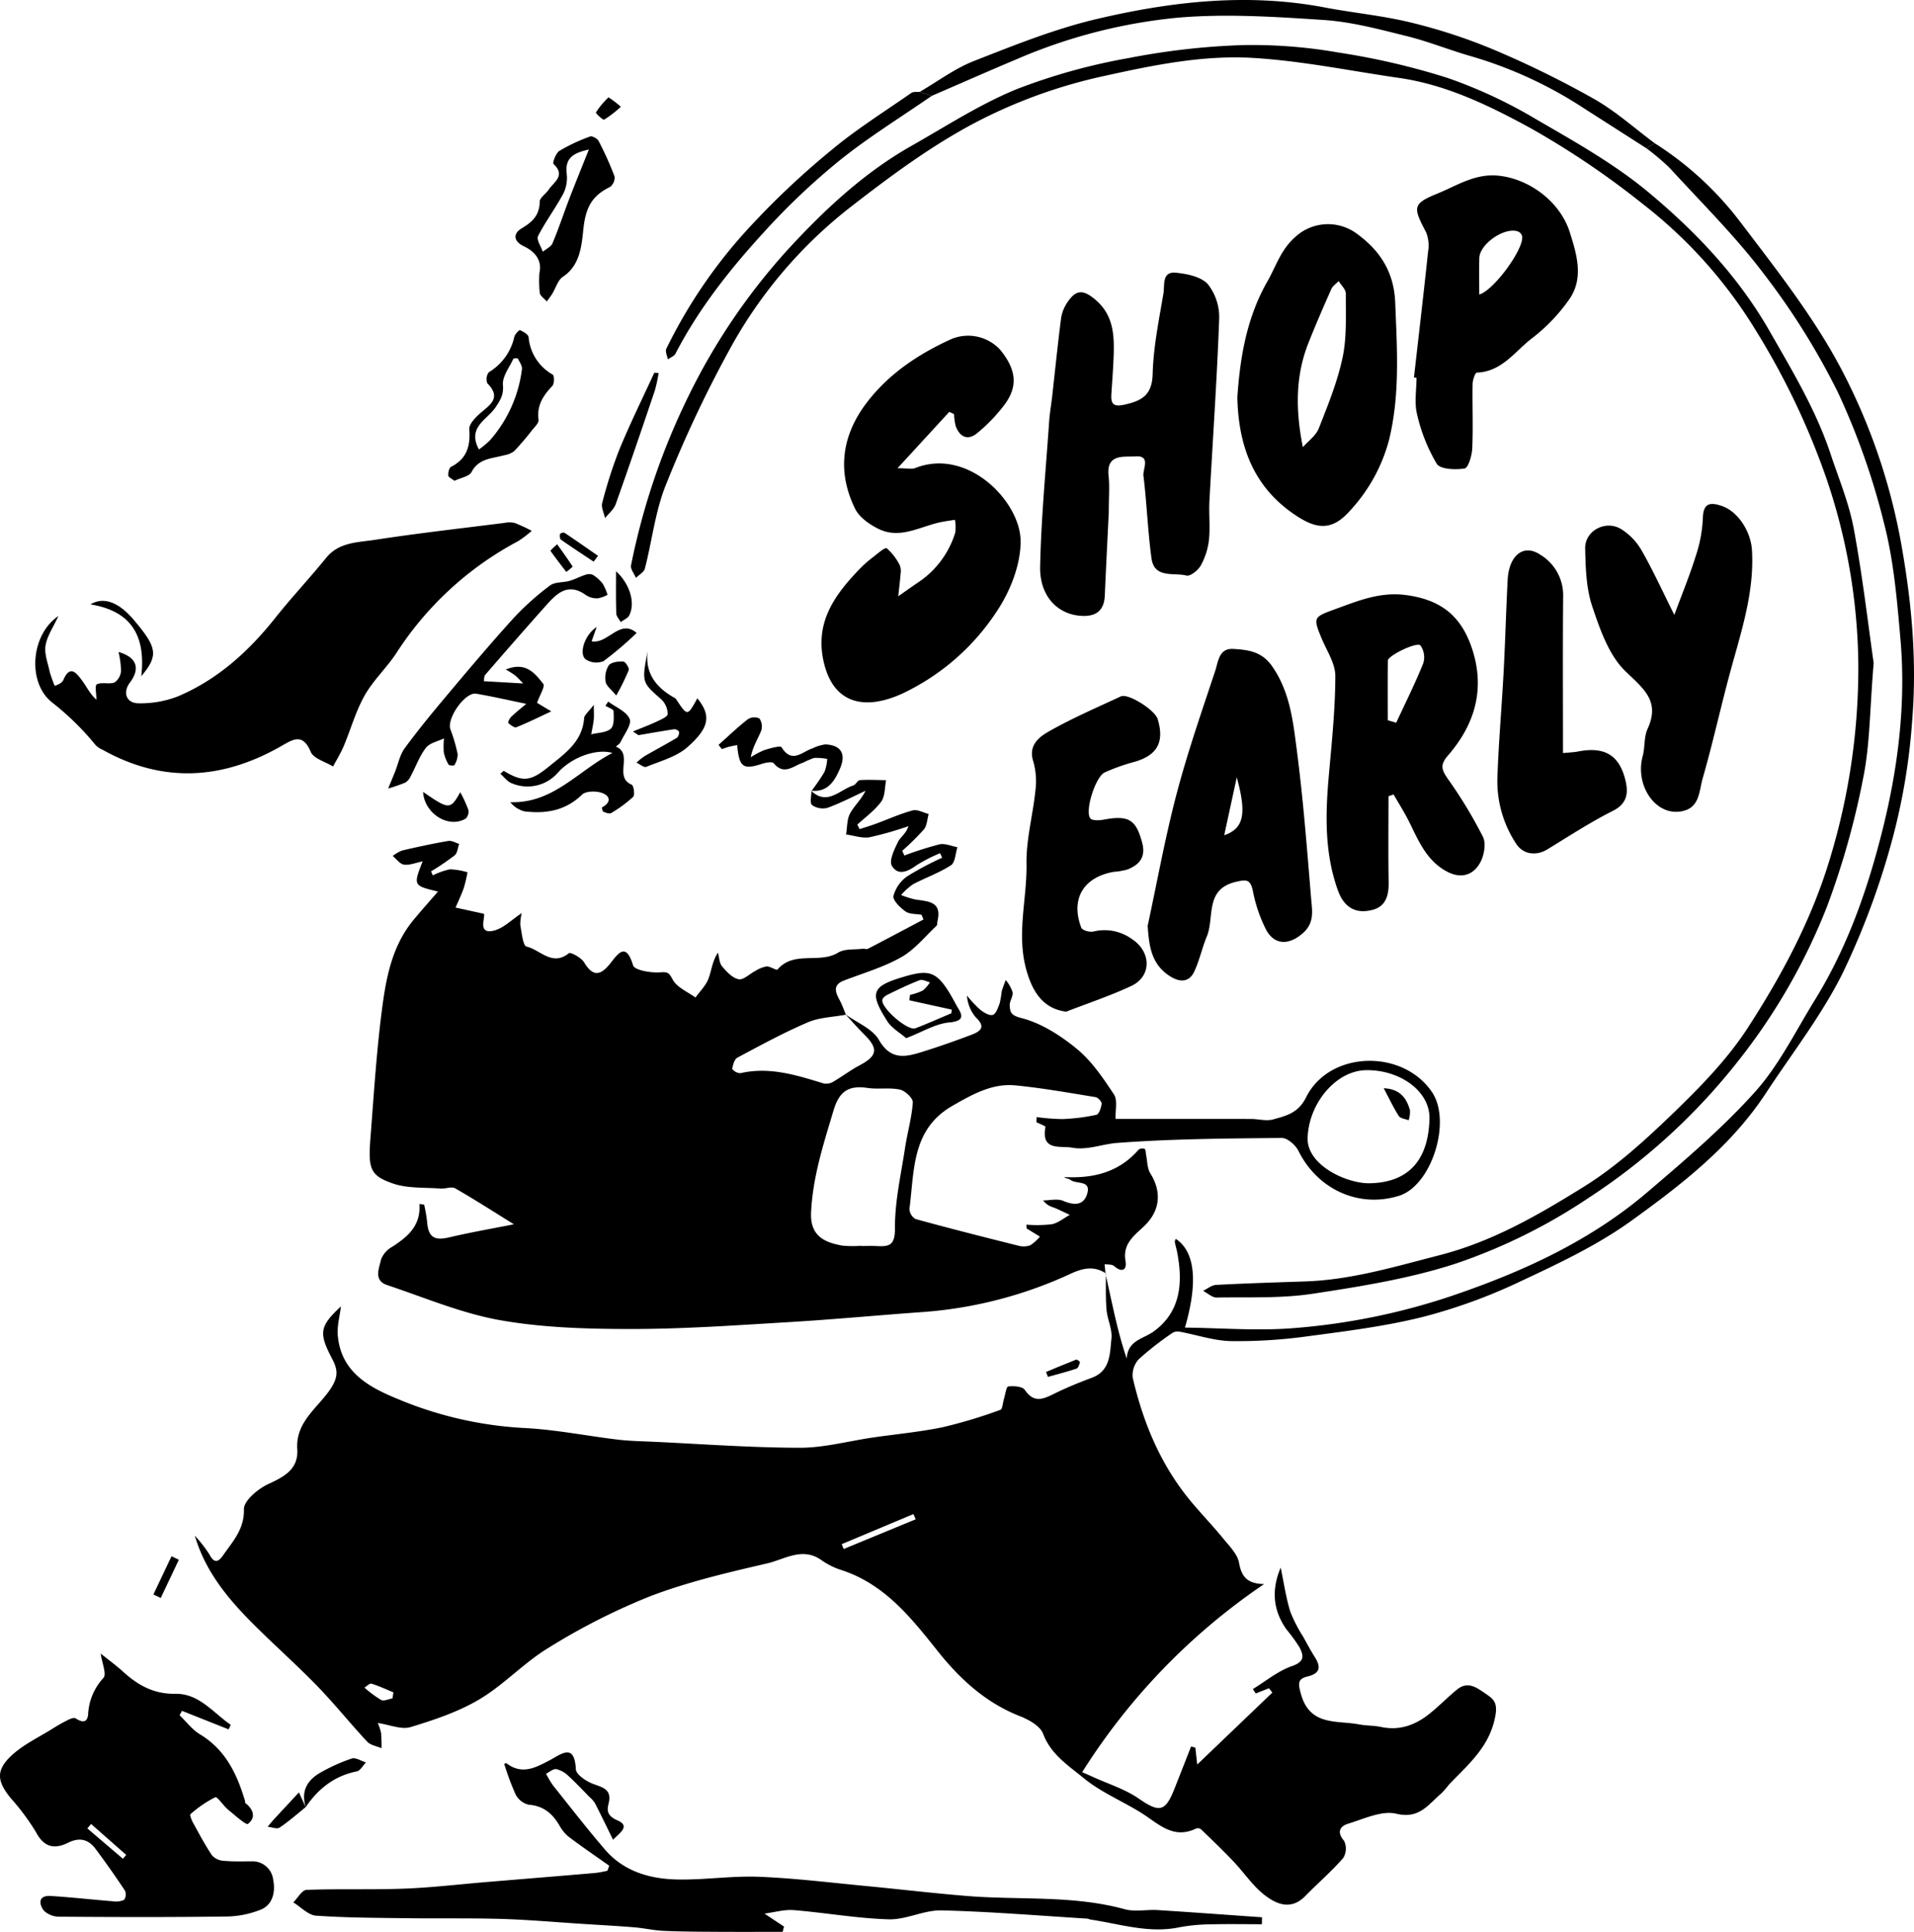
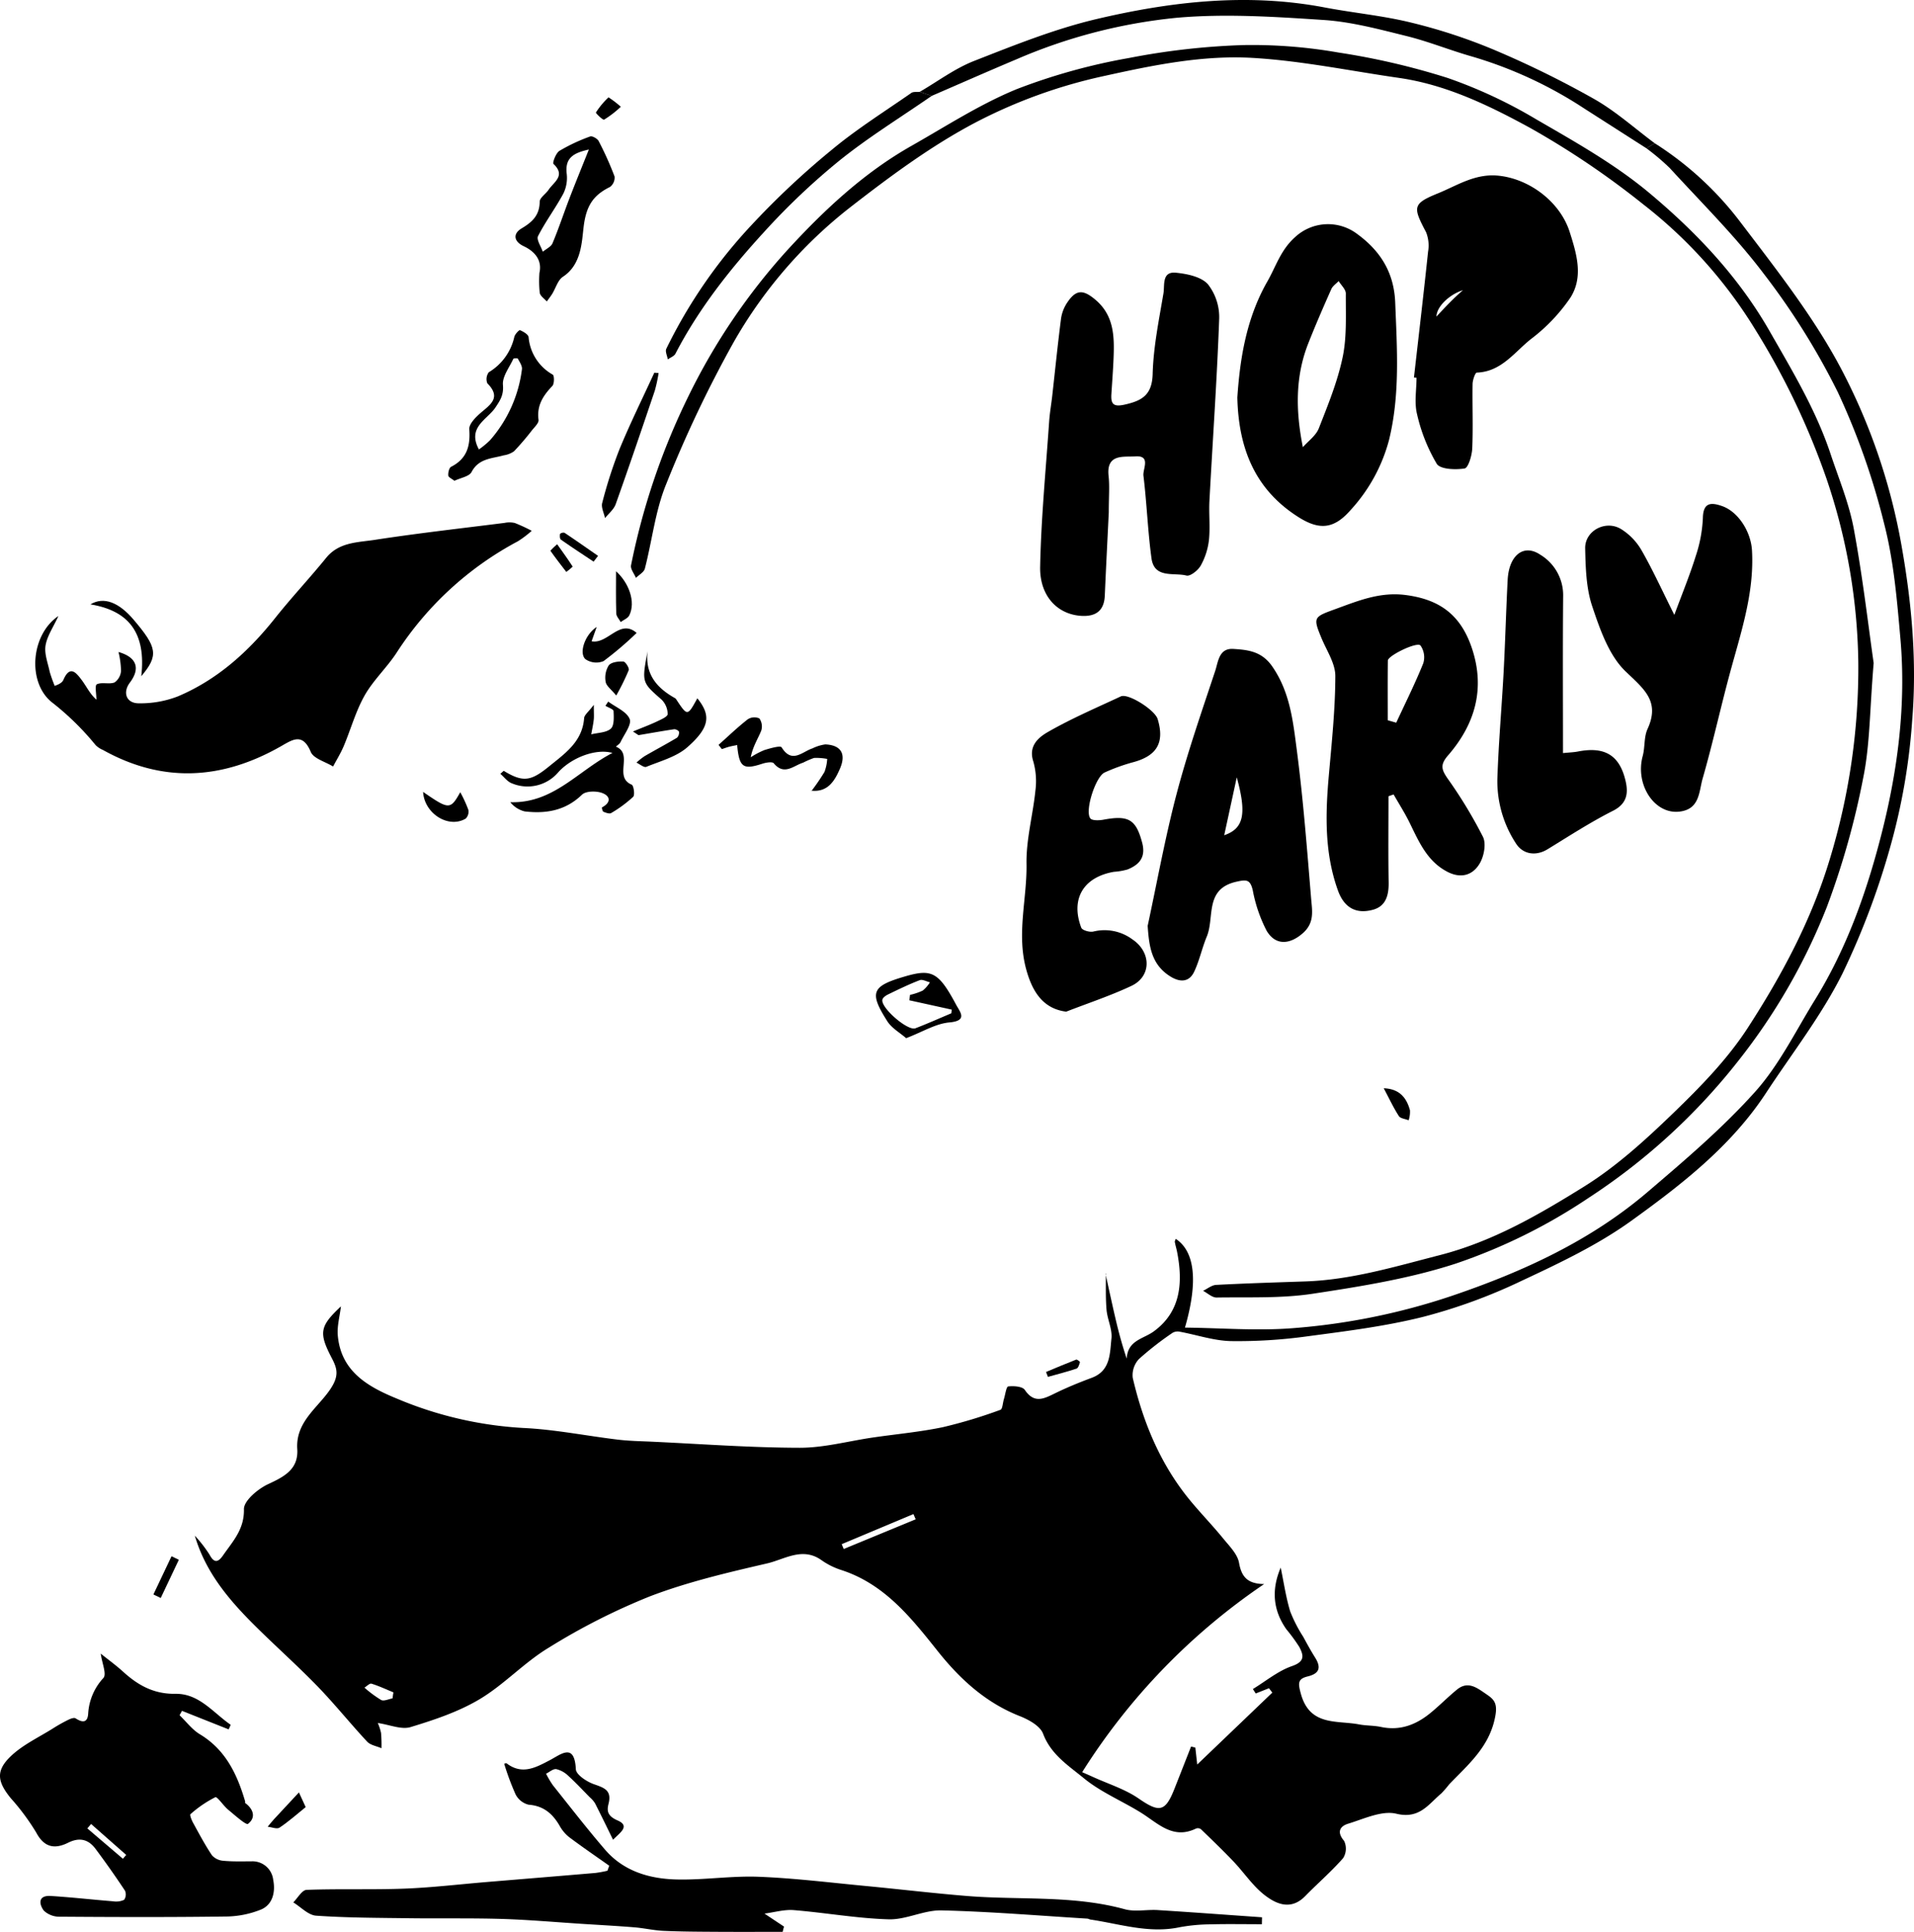
<svg xmlns="http://www.w3.org/2000/svg" id="Layer_1" data-name="Layer 1" viewBox="0 0 410.547 414.302">
  <g>
    <path d="M-285,733.985c.725,3.264,1.42,6.534,2.183,9.789.624,2.663,1.327,5.308,2.368,8.426.219-3.964,3.533-4.19,5.79-5.833,5.829-4.244,6.29-10.46,5.027-17.003-.14-.728-.366-1.44-.496-2.169-.037-.209.125-.453.197-.685,4.067,2.667,4.861,9.037,1.976,19.034,7.868.087,15.518.725,23.071.128a140.257,140.257,0,0,0,34.137-6.924c15.232-5.17,29.714-11.775,42.029-22.29,7.997-6.828,16.086-13.702,23.076-21.503,5.156-5.755,8.674-12.996,12.791-19.656,6.816-11.026,11.108-23.105,14.294-35.585,3.513-13.763,5.311-27.762,4.06-41.962-.726-8.239-1.417-16.608-3.474-24.57a153.397,153.397,0,0,0-9.922-28.19,153.013,153.013,0,0,0-15.916-25.455c-6.077-8.045-13.333-15.207-20.165-22.671a49.615,49.615,0,0,0-5.004-4.235l1.8-1.069a70.319,70.319,0,0,1,18.321,16.849c7.598,10.013,15.505,20.02,21.398,31.036A129.644,129.644,0,0,1-114.215,578.059c2.19,12.37,3.272,24.792,2.247,37.258a133.981,133.981,0,0,1-4.169,25.182,165.378,165.378,0,0,1-10.79,29.125c-4.505,9.022-10.841,17.134-16.407,25.623-7.457,11.373-18.069,19.598-28.834,27.36-7.273,5.244-15.591,9.17-23.766,12.994a116.948,116.948,0,0,1-20.782,7.601c-8.118,2.047-16.514,3.085-24.838,4.193a109.373,109.373,0,0,1-16.51,1.044c-3.678-.072-7.33-1.336-11.004-2.013a2.212,2.212,0,0,0-1.545.236,67.155,67.155,0,0,0-7.209,5.62,5.064,5.064,0,0,0-1.334,4.024c2.274,9.784,6.091,18.901,12.628,26.687,2.215,2.638,4.611,5.125,6.787,7.793,1.317,1.615,3.052,3.323,3.387,5.205.552,3.097,1.877,4.492,5.382,4.552a136.508,136.508,0,0,0-39.031,40.34c.657.29,1.478.64,2.29,1.012,3.293,1.506,6.869,2.605,9.809,4.627,4.436,3.051,5.714,2.946,7.698-2.082q1.786-4.526,3.56-9.056l.916.223c.11.98.22,1.961.407,3.635l16.108-15.424-.722-.938q-1.422.563-2.843,1.127l-.603-.957c2.784-1.69,5.393-3.884,8.402-4.922,2.807-.968,2.482-2.323,1.559-4.086a36.928,36.928,0,0,0-2.782-3.803c-2.887-4.108-3.23-8.518-1.213-13.226.651,3.127,1.109,6.312,2.024,9.361a30.302,30.302,0,0,0,2.797,5.461c.817,1.501,1.637,3.005,2.546,4.451,1.32,2.102,1.02,3.43-1.566,4.062-2.158.527-2.105,1.44-1.476,3.726,1.927,7.001,7.708,5.655,12.497,6.566,1.539.293,3.15.218,4.678.544,4.012.857,7.416-.417,10.46-2.867,2.023-1.628,3.843-3.506,5.854-5.15,2.406-1.967,4.388-.294,6.312,1.005,1.6,1.081,2.396,1.895,1.919,4.59-1.17,6.618-5.756,10.402-9.9,14.721a23.605,23.605,0,0,1-1.683,1.948c-2.779,2.312-4.67,5.568-9.657,4.363-3.101-.749-6.926,1.1-10.32,2.133-1.716.522-2.563,1.733-.891,3.689a3.827,3.827,0,0,1-.202,3.695c-2.518,2.88-5.447,5.395-8.126,8.14-3.039,3.112-6.182,1.768-8.749-.232-2.534-1.974-4.384-4.807-6.632-7.17-2.259-2.375-4.627-4.646-6.984-6.925a1.149,1.149,0,0,0-1.038-.164c-4.981,2.44-8.176-1.113-11.821-3.382-4.06-2.527-8.62-4.397-12.268-7.396-3.261-2.681-7.054-5.062-8.743-9.545-.63-1.673-3.091-3.025-5.01-3.78-7.283-2.865-12.807-7.931-17.531-13.859-5.777-7.249-11.45-14.454-20.759-17.472A15.659,15.659,0,0,1-345.905,795.427c-4.09-2.923-7.924-.183-11.648.68-8.48,1.964-17.039,3.963-25.142,7.059a138.646,138.646,0,0,0-21.713,11.012c-5.259,3.164-9.569,7.91-14.837,11.055-4.53,2.704-9.728,4.436-14.817,5.983-1.965.597-4.445-.502-7.03-.877a11.037,11.037,0,0,1,.702,2.129,31.155,31.155,0,0,1,.095,3.282c-1.042-.458-2.367-.653-3.08-1.418-3.634-3.895-6.97-8.073-10.677-11.893-4.353-4.484-9.041-8.641-13.473-13.05-5.517-5.488-10.512-11.378-12.81-19.226a28.387,28.387,0,0,1,3.155,4.07c1.072,2.03,1.953,1.52,2.928.114,2.071-2.987,4.543-5.537,4.45-9.861-.039-1.81,3.017-4.371,5.221-5.388,3.499-1.614,6.499-3.226,6.22-7.519-.383-5.88,4.516-8.901,7.169-12.953,1.789-2.732,1.428-4.256.271-6.469-2.876-5.504-2.645-6.88,1.924-11.167-.25,2.129-.85,4.226-.671,6.254.673,7.631,6.362,10.929,12.51,13.458a81.26,81.26,0,0,0,27.296,6.366c6.783.319,13.513,1.692,20.278,2.501,2.437.291,4.906.33,7.362.444,10.54.487,21.081,1.282,31.622,1.299,5.231.009,10.462-1.435,15.697-2.198,5.011-.73,10.077-1.186,15.025-2.218a105.862,105.862,0,0,0,12.342-3.721c.453-.154.497-1.494.741-2.281.297-.96.515-2.682.925-2.731,1.181-.139,3.052-.015,3.565.742,2.065,3.046,4.162,1.859,6.558.691,2.536-1.236,5.162-2.305,7.807-3.291,4.045-1.509,3.868-5.225,4.216-8.41.217-1.989-.87-4.086-1.05-6.162-.224-2.59-.118-5.209-.156-7.815Zm-40.711,52.669-.485-1.12-15.388,6.455.436,1.034Zm-112.223,38.405.192-1.295c-1.562-.641-3.099-1.367-4.706-1.861-.379-.117-.997.545-1.505.848a24.71,24.71,0,0,0,3.591,2.656C-439.768,825.711-438.757,825.2-437.935,825.059Z" transform="translate(522.125 -460.834)" />
-     <path d="M-340.782,678.36c2.459,1.793,5.804,3.079,7.184,5.489,2.468,4.31,5.553,3.716,9.062,2.63,3.65-1.13,7.264-2.396,10.836-3.755,1.824-.694,3.12-1.61.91-3.681a8.069,8.069,0,0,1-1.926-4.704,26.424,26.424,0,0,0,2.766,2.967c.785.631,2.012,1.396,2.773,1.175.699-.203,1.148-1.604,1.5-2.554a25.27,25.27,0,0,0,.423-2.526,23.884,23.884,0,0,1,.868-2.388,8.307,8.307,0,0,1,1.465,2.606c.131.906-.69,1.931-.623,2.871.1,1.403.222,2.086,2.485,2.663,4.292,1.095,8.447,3.759,11.942,6.641,3.178,2.621,5.62,6.252,7.929,9.741.813,1.229.271,3.354.356,5.254,9.65,0,19.351-.009,29.052.009,1.591.003,3.293.513,4.748.099,2.777-.79,5.354-1.313,7.072-4.757,4.988-10,20.676-10.416,26.986-1.112,4.279,6.309-.08,20.057-7.053,22.242-8.628,2.704-17.475-1.349-21.586-9.629-.621-1.25-2.367-2.778-3.58-2.767-11.795.11-23.613.185-35.364,1.072-3.137.237-6.34,1.603-9.605,1.014-2.527-.456-6.696.795-5.718-4.44.04-.214-1.266-.68-1.945-1.029l.059-1.097a44.329,44.329,0,0,0,5.538.43,41.631,41.631,0,0,0,7.279-.917c.549-.122,1.029-1.513,1.119-2.364.047-.443-.767-1.34-1.292-1.425-5.706-.929-11.411-1.949-17.159-2.515-5.039-.496-9.296,1.942-13.551,4.378-8.796,5.036-8.147,13.907-9.218,22.077a2.652,2.652,0,0,0,1.29,2.199c7.313,2.009,14.667,3.874,22.026,5.711a4.304,4.304,0,0,0,2.585-.073,8.76,8.76,0,0,0,2.083-1.867l-2.846-1.74-.057-.82a28.168,28.168,0,0,0,5.45-.085c1.366-.274,2.578-1.315,3.859-2.016-1.145-.531-2.273-1.101-3.44-1.579a4.08,4.08,0,0,1-2.278-1.519c1.444,0,3.069-.428,4.292.091,2.353 1,4.396,1.034,5.162-1.527.903-3.017-2.398-1.976-3.626-2.998-.307-.256-.859-.218-1.317-.579,6.221.339,11.735-.999,15.968-5.869a1.361,1.361,0,0,1,1.302-.16c.253.144.205.811.297,1.244.284,1.343.234,2.895.917,3.991,2.483,3.984,2.135,8.042-1.364,11.357-2.171,2.057-4.611,3.774-3.955,7.483.328,1.852-.747,2.544-2.458,1.036-.447-.394-1.34-.282-2.027-.402q.091,1.026.184,2.051l.073-.071c-2.526-1.659-4.879-1.148-7.523.065a91.072,91.072,0,0,1-31.74,8.226c-9.516.674-19.017,1.584-28.539,2.151-11.233.669-22.482,1.476-33.724,1.485-9.437.007-19.015-.245-28.271-1.866-8.302-1.454-16.274-4.857-24.341-7.549-3.017-1.007-1.719-3.618-1.316-5.521a5.36,5.36,0,0,1,2.416-2.712c3.301-2.138,6.141-4.508,5.803-9.164l1.02.138a33.477,33.477,0,0,1,.612,3.509c.248,3.473,1.495,4.276,4.769,3.509,4.672-1.095,9.408-1.913,13.867-2.799-4.158-2.577-8.307-5.253-12.585-7.706-.779-.447-2.089.123-3.139.042-3.423-.267-7.055.008-10.208-1.081-4.921-1.7-5.354-3.143-4.83-9.85.702-8.987,1.261-17.999,2.397-26.935.885-6.961,2.09-13.993,6.805-19.703,1.685-2.041,3.454-4.013,5.278-6.124-5.312-1.278-5.312-1.278-3.298-6.472-1.474.296-2.779.861-3.987.699-.874-.117-1.619-1.2-2.421-1.852a7.844,7.844,0,0,1,2.003-1.175c3.287-.769,6.591-1.48,9.916-2.055.719-.124,1.552.405,2.332.632-.309.842-.377,1.976-.974,2.47a57.171,57.171,0,0,1-5.055,3.423l.374.864a15.041,15.041,0,0,1,3.663-1.301,14.473,14.473,0,0,1,3.779.638,31.409,31.409,0,0,1-.794,3.358c-.5,1.433-1.169,2.807-1.765,4.207,1.675.367,3.35.733,6.037,1.321.525.508-1.577,4.648,2.325,3.58,1.985-.544,3.645-2.273,5.825-3.713a9.735,9.735,0,0,0-.296,2.633c.307,1.608.57,4.374,1.327,4.543,2.919.654,5.483,4.332,9.084,1.424.366-.295,2.661.954,3.271,1.963,1.891,3.131,3.491,2.861,5.585.258,1.632-2.028,3.357-4.814,4.921.392.312,1.038,3.848,1.64,5.824,1.487,1.757-.135,1.894.159,2.703,1.614.918,1.652,3.176,2.56,4.851,3.792.949-1.323,2.196-2.529,2.771-3.998.682-1.744.785-3.714,2.05-5.627.276.996.286,2.216.89,2.938.964,1.152,2.222,2.509,3.55,2.762,1.044.199,2.368-1.164,3.592-1.783a6.601,6.601,0,0,1,2.399-.965c.791-.039,2.131.914,2.339.671,3.529-4.131,8.993-1.155,13.017-3.632,1.396-.859,3.486-.6,5.262-.826.366-.047.822.163,1.11.013,3.99-2.073,7.959-4.188,11.933-6.293l-.426-1.007c-1.166-.213-2.567-.097-3.441-.72-1.143-.814-2.757-2.383-2.576-3.32a7.499,7.499,0,0,1,2.96-4.216,63.29,63.29,0,0,1,7.476-3.973l-.428-.984a33.86,33.86,0,0,0-4.929,2.503c-1.911,1.379-4.064,2.48-5.423.198-.646-1.084.529-3.492,1.302-5.096.521-1.08,1.783-1.802,2.246-3.39a75.094,75.094,0,0,1-8.304,2.367c-1.605.28-3.372-.363-5.065-.59.254-1.515.162-3.214.849-4.497.88-1.644,2.388-2.953,3.321-4.871-2.705,1.243-5.354,2.639-8.144,3.644a3.997,3.997,0,0,1-3.323-.587c-.519-.42-.126-1.965-.141-3.007l-.09-.085c3.466,3.328,6.128-.168,9.071-1.113.544-.175.927-1.109,1.42-1.14,1.866-.121,3.748-.014,5.623.007-.317,1.557-.199,3.429-1.048,4.599-1.373,1.89-3.383,3.317-5.125,4.94l.488.96c1.142-.374,2.296-.714,3.423-1.128,2.653-.973,5.248-2.152,7.964-2.885.999-.27,2.274.482,3.423.767-.316,1.114-.339,2.467-1.01,3.293a54.41,54.41,0,0,1-4.655,4.603l.453,1.009a75.272,75.272,0,0,1,7.523-2.394c1.188-.257,2.57.378,3.864.608-.436,1.33-.47,3.277-1.385,3.873-2.529,1.65-5.469,2.658-8.156,4.089a13.801,13.801,0,0,0-2.542,2.297,20.086,20.086,0,0,0,3.037.96c2.708.419,5.753.371,4.778,4.586-.084.363-.024.866-.246,1.074-2.466,2.31-4.676,5.102-7.545,6.721-3.81,2.15-8.131,3.402-12.254,4.986-2.436.936-1.916,2.433-.981,4.156.548,1.009.917,2.114,1.371,3.179-2.734.516-5.669.569-8.168,1.64-5.171,2.216-10.138,4.919-15.108,7.573-.648.346-.955,1.557-1.115,2.423a2.411,2.411,0,0,0,1.735.916c6.211-1.443,11.98.39,17.782,2.165a2.82,2.82,0,0,0,2.004-.251c1.975-1.134,3.801-2.536,5.807-3.605,3.818-2.035,4.077-3.556.995-6.616C-338.145,681.295-339.44,679.804-340.782,678.36Zm3.394,49.635 0.0.055c1.12,0,2.243-.052,3.359.01,2.749.154,3.893-.239,3.869-3.835-.039-5.729,1.298-11.476,2.163-17.199.495-3.271,1.444-6.493,1.667-9.773.061-.892-1.641-2.507-2.76-2.75-2.224-.483-4.638-.019-6.913-.352-3.968-.581-6.062.578-7.312,4.759-2.158,7.217-4.475,14.28-4.835,21.935-.243,5.16,3.02,6.437,6.65,7.109A22.914,22.914,0,0,0-337.388,727.995Zm108.991-13.407c9.718-.162,12.722-6.532,12.886-13.873.131-5.859-6.311-10.479-13.588-10.378-6.5.09-12.379,7.204-12.543,14.61C-241.767,710.656-233.455,714.617-228.396,714.588Z" transform="translate(522.125 -460.834)" />
    <path d="M-510.388,607.929c.124-.079,1.5-.454,1.85-1.27,1.412-3.284,2.76-1.544,3.913-.024,1.048,1.381,1.769,3.01,3.185,4.247,0-1.149-.38-3.067.076-3.293,1.069-.529,2.651.046,3.804-.399a3.306,3.306,0,0,0,1.393-2.472,18.512,18.512,0,0,0-.541-4.06c3.967,1.131,4.71,3.552,2.443,6.562-1.609,2.137-.767,4.466,1.947,4.442a22.286,22.286,0,0,0,8.281-1.46c8.537-3.591,15.21-9.625,20.939-16.834,3.505-4.41,7.379-8.524,10.931-12.898,2.756-3.393,6.765-3.3,10.404-3.859,9.256-1.422,18.57-2.466,27.863-3.64a5.132,5.132,0,0,1,2.21.024,35.856,35.856,0,0,1,3.621,1.672,22.287,22.287,0,0,1-2.957,2.239,70.208,70.208,0,0,0-26.092,24.005c-2.08,3.154-4.958,5.817-6.801,9.082-1.908,3.379-2.957,7.237-4.476,10.845-.636,1.511-1.516,2.92-2.285,4.375-1.653-1.024-4.183-1.681-4.792-3.141-1.733-4.151-3.901-2.619-6.368-1.211-12.604,7.193-25.347,7.99-38.247.783a4.78,4.78,0,0,1-1.53-1.018,58.672,58.672,0,0,0-9.506-9.284c-5.194-4.34-4.35-14.439,1.523-18.398-1.11,2.429-2.43,4.304-2.756,6.337-.286,1.787.51,3.76.896,5.637A29.477,29.477,0,0,0-510.388,607.929Z" transform="translate(522.125 -460.834)" />
-     <path d="M-318.498,549.153l-11.113,12.091c2.05,0,3.043.263,3.812-.04,11.292-4.448,22.456,7.173,22.587,15.528.079,5.062-2.174,10.805-5.053,15.128a49.389,49.389,0,0,1-20.326,17.719c-7.655,3.505-14.587,2.515-16.785-6.514-2.102-8.639,2.21-14.582,7.644-20.218a25.621,25.621,0,0,1,2.783-2.466c.995-.769,2.659-2.23,3.021-1.973a11.811,11.811,0,0,1,2.778,3.597,3.237,3.237,0,0,1,.204,1.805c-.124,1.635-.332,3.263-.507,4.894,1.516-1.056,3.018-2.131,4.55-3.163a19.803,19.803,0,0,0,7.665-10.443,8.295,8.295,0,0,0-.063-2.791c-.933.151-1.87.28-2.797.457-4.503.856-8.863,3.815-13.582,1.496-1.943-.955-4.124-2.477-5.025-4.316-3.997-8.156-2.822-15.957,2.739-23.079,4.716-6.04,10.932-10.129,17.81-13.276a9.357,9.357,0,0,1,10.493,2.172c3.544,4.268,3.964,7.953.949,11.931a35.432,35.432,0,0,1-5.861,6.074c-1.967,1.595-3.731.781-4.564-1.597a12.207,12.207,0,0,1-.339-2.51Z" transform="translate(522.125 -460.834)" />
    <path d="M-284.296,570.705c-.254,5.247-.579,11.568-.857,17.89-.149,3.388-2.128,4.53-5.193,4.303-5.001-.369-8.797-4.273-8.672-10.534.207-10.377,1.219-20.738,1.93-31.103.127-1.853.455-3.691.664-5.539.624-5.535,1.18-11.078,1.894-16.602a8.296,8.296,0,0,1,1.341-3.427c1.893-2.817,3.402-2.782,5.991-.611,4.04,3.387,4.111,7.894,3.93,12.523-.101,2.581-.304,5.158-.467,7.736-.135,2.127.417,2.808,2.843,2.266,3.756-.838,5.889-2.083,6.012-6.596.157-5.784,1.35-11.553,2.317-17.292.287-1.706-.398-4.707,2.67-4.401,2.402.239,5.415.86,6.859,2.472a11.457,11.457,0,0,1,2.419,7.449c-.474,13.001-1.391,25.986-2.088,38.98-.15,2.799.182,5.635-.106,8.413a14.639,14.639,0,0,1-1.757,5.48c-.572,1.025-2.247,2.362-3.067,2.152-2.708-.694-6.9.696-7.501-3.694-.804-5.877-1.003-11.834-1.727-17.724-.175-1.428,1.68-4.381-1.753-4.14-2.478.174-6.252-.624-5.724,4.196C-284.094,565.119-284.296,567.384-284.296,570.705Z" transform="translate(522.125 -460.834)" />
    <path d="M-473.076,831.708l-10.012-3.978-.52.938c1.44,1.381,2.687,3.082,4.354,4.085,5.523,3.324,7.998,8.573,9.712,14.394.032.108-.05.303.005.343,1.783,1.318,2.36,3.134.604,4.481-.409.314-2.846-1.882-4.253-3.041-1.028-.847-2.33-2.865-2.76-2.674a24.761,24.761,0,0,0-5.327,3.637c-.195.158.253,1.284.574,1.868,1.292,2.353,2.553,4.735,4.046,6.958a3.623,3.623,0,0,0,2.445,1.166c1.982.19,3.99.121,5.987.122a4.459,4.459,0,0,1,4.694,3.949c.515,2.57-.071,5.276-2.552,6.362a20.522,20.522,0,0,1-7.778,1.523c-11.791.162-23.586.122-35.378.039a4.877,4.877,0,0,1-3.475-1.289c-1.051-1.377-1.305-3.329,1.463-3.158,4.464.275,8.914.786,13.374,1.141a4.109,4.109,0,0,0,2.371-.313,2.034,2.034,0,0,0,.187-1.962q-3.029-4.57-6.316-8.967c-1.519-2.035-3.417-2.54-5.85-1.332-2.869,1.425-5.143,1.093-6.88-2.181a49.09,49.09,0,0,0-5.495-7.401c-2.779-3.45-3.224-5.742-.102-8.812,2.614-2.571,6.172-4.188,9.333-6.194a33.884,33.884,0,0,1,3.234-1.801c.447-.219,1.171-.472,1.483-.27,1.619,1.05,2.606.858,2.702-1.096a12.285,12.285,0,0,1,3.276-7.578c.704-.849-.3-3.114-.591-5.21,1.616,1.298,3.294,2.511,4.817,3.895,3.196,2.904,6.586,4.801,11.215,4.727,5.074-.082,8.1,4.068,11.851,6.645Zm-22.682,27.746.703-.828-7.531-6.631-.807.947Z" transform="translate(522.125 -460.834)" />
    <path d="M-120.23,603.022c-.852,10.117-.789,17.527-2.242,24.626a171.354,171.354,0,0,1-7.796,27.679,129.441,129.441,0,0,1-18.947,32.948,133.474,133.474,0,0,1-32.108,29.412,120.073,120.073,0,0,1-28.581,14.141c-9.89,3.215-20.35,4.894-30.68,6.458-6.75,1.022-13.712.7-20.581.81-.96.015-1.935-.938-2.903-1.443.932-.441,1.847-1.219,2.8-1.269,6.37-.335,12.747-.527,19.123-.744,9.902-.337,19.25-3.178,28.777-5.62,11.424-2.928,21.328-8.689,31.025-14.723,7.062-4.395,13.373-10.192,19.392-16.012,5.719-5.529,11.413-11.388,15.71-18.016,7.322-11.294,13.682-23.148,17.625-36.268a140.754,140.754,0,0,0,6.091-42.038,127.071,127.071,0,0,0-6.834-39.507,159.407,159.407,0,0,0-15.185-31.815,100.167,100.167,0,0,0-24.167-27.029,180.06,180.06,0,0,0-24.307-16.403c-8.759-4.769-17.892-9.213-28.026-10.668-10.413-1.496-20.788-3.652-31.254-4.281-10.785-.649-21.415,1.534-32.044,3.883a109.785,109.785,0,0,0-27.644,10.016c-9.494,5.015-18.291,11.544-26.809,18.162a98.451,98.451,0,0,0-25.111,29.161,260.791,260.791,0,0,0-14.33,30.191c-2.334,5.697-3.004,12.067-4.566,18.097-.202.779-1.256,1.336-1.915,1.997-.374-.907-1.215-1.91-1.051-2.707a148.115,148.115,0,0,1,12.439-36.522A134.004,134.004,0,0,1-353.176,514.402c7.832-8.534,16.321-16.485,26.517-22.265,7.476-4.238,14.775-8.986,22.682-12.211a128.899,128.899,0,0,1,24.08-6.665,153.249,153.249,0,0,1,24.288-2.755,107.164,107.164,0,0,1,20.614,1.601,153.765,153.765,0,0,1,23.411,5.454,102.953,102.953,0,0,1,18.962,8.856c8.341,4.831,16.889,9.63,24.237,15.771,10.081,8.424,19.143,17.962,25.824,29.643,4.896,8.56,9.964,16.956,13.086,26.356,1.767,5.322,3.969,10.582,4.981,16.054C-122.568,584.654-121.355,595.201-120.23,603.022Z" transform="translate(522.125 -460.834)" />
    <path d="M-224.297,631.591c0,6.15-.073,12.301.033,18.449.047,2.731-.561,5.121-3.345,5.889-3.757,1.036-6.244-.565-7.521-4.097-2.888-7.989-2.715-16.194-1.985-24.481.631-7.167,1.397-14.352,1.413-21.53.006-2.72-1.863-5.467-2.978-8.161-1.862-4.497-1.663-4.505,3.089-6.24,4.872-1.778,9.492-3.689,14.965-2.981,7.268.94,11.812,4.222,14.217,11.401,2.912,8.693.668,16.337-5.119,22.998-1.741,2.004-1.403,3.051-.075,4.97a98.786,98.786,0,0,1,7.569,12.491c.712,1.448.241,4.036-.624,5.577-1.466,2.612-4.008,3.452-6.961,1.94-4.348-2.227-6.122-6.396-8.106-10.456-1.032-2.113-2.309-4.106-3.476-6.153Zm-.16-16.293,1.82.521c1.963-4.236,4.057-8.42,5.797-12.746a4.378,4.378,0,0,0-.602-3.814c-.764-.848-6.98,2.183-6.993,3.234C-224.487,606.76-224.456,611.029-224.456,615.298Z" transform="translate(522.125 -460.834)" />
    <path d="M-391.45,860.945c-2.859-2.023-5.754-3.999-8.555-6.099a8.125,8.125,0,0,1-2.06-2.425c-1.508-2.619-3.451-4.32-6.679-4.562a4.291,4.291,0,0,1-2.786-2.206,56.249,56.249,0,0,1-2.436-6.53c-.155.045.345-.256.517-.125,3.334,2.534,6.257.888,9.302-.708,2.35-1.232,5.257-3.793,5.538,1.965.056,1.155,2.296,2.644,3.812,3.184,2.209.787,3.96,1.268,3.195,4.241-.39,1.516-.214,2.618,1.942,3.552,2.811,1.218.451,2.671-.968,4.144-1.387-2.822-2.599-5.346-3.874-7.836a5.884,5.884,0,0,0-1.137-1.294c-1.513-1.538-2.985-3.123-4.581-4.57a5.505,5.505,0,0,0-2.588-1.445c-.66-.105-1.453.623-2.187.98a19.992,19.992,0,0,0,1.464,2.476c3.694,4.633,7.326,9.324,11.189,13.814,3.986,4.634,9.519,6.249,15.322,6.391,5.871.144,11.773-.807,17.635-.579,7.673.298,15.321,1.253,22.975,1.979,7.251.688,14.486,1.561,21.745,2.147,11.259.91,22.673-.212,33.783,2.835,2.212.607,4.726.036,7.09.185,7.46.47,14.914,1.025,22.37,1.546l-.03,1.487c-3.703,0-7.409-.073-11.11.027a37.552,37.552,0,0,0-6.621.636c-6.53,1.361-12.716-.727-19.019-1.662-.244-.036-.475-.189-.718-.204-10.417-.637-20.829-1.514-31.255-1.762-3.761-.089-7.578,2.024-11.334,1.915-6.797-.198-13.557-1.421-20.353-1.973-2.047-.166-4.16.472-6.283.746l4.186,2.78-.293,1.13c-4.779,0-9.557.023-14.336-.007-3.741-.024-7.485-.036-11.221-.207-2.099-.096-4.177-.585-6.276-.756-3.734-.304-7.477-.503-11.217-.742-5.719-.366-11.433-.879-17.158-1.054-6.595-.202-13.199-.061-19.798-.149-6.691-.089-13.393-.086-20.061-.55-1.691-.118-3.269-1.856-4.899-2.85.95-.937,1.87-2.649,2.854-2.686,6.984-.262,13.987-.001,20.97-.265,5.912-.224,11.806-.933,17.708-1.423,7.765-.645,15.531-1.278,23.294-1.941a25.586,25.586,0,0,0,2.561-.474Z" transform="translate(522.125 -460.834)" />
    <path d="M-275.954,659.383c2.032-9.421,3.741-18.927,6.19-28.239,2.347-8.924,5.388-17.671,8.299-26.437.644-1.94.783-4.901,3.872-4.708,3.136.196,6.088.496,8.336,3.721,3.836,5.505,4.486,11.797,5.292,17.974,1.382,10.591,2.197,21.26,3.08,31.91.206,2.478.75,5.054-1.685,7.263-2.788,2.529-5.93,2.857-7.875-.445a31.323,31.323,0,0,1-2.968-8.676c-.556-2.346-1.361-2.31-3.548-1.814-6.838,1.552-4.607,7.654-6.31,11.744-1.032,2.479-1.574,5.176-2.728,7.587-1.053,2.202-2.977,2.262-5.002,1.029C-275.148,667.769-275.649,663.821-275.954,659.383Zm19.111-31.843c-.881,4.063-1.762,8.126-2.692,12.414C-255.4,638.537-254.642,635.499-256.844,627.539Z" transform="translate(522.125 -460.834)" />
    <path d="M-256.719,546.071c.556-8.206,1.895-16.94,6.454-24.902,1.854-3.237,2.836-6.741,5.971-9.517a10.362,10.362,0,0,1,13.268-.651c5.166,3.766,7.927,8.457,8.171,14.727.384,9.852,1.062,19.694-1.326,29.456a35.701,35.701,0,0,1-8.19,14.973c-3.545,4.084-6.652,4.475-11.219,1.587C-252.684,565.995-256.462,557.372-256.719,546.071Zm14.054,10.665c1.169-1.335,2.809-2.485,3.419-4.039,1.959-4.993,4.021-10.035,5.114-15.252.924-4.412.647-9.093.682-13.657.007-.888-.998-1.784-1.536-2.677-.534.562-1.272,1.034-1.569,1.701-1.716,3.867-3.408,7.748-4.958,11.683C-244.291,541.548-244.235,548.874-242.665,556.736Z" transform="translate(522.125 -460.834)" />
-     <path d="M-218.84,541.795c1.023-8.993,2.082-17.983,3.031-26.984a7.725,7.725,0,0,0-.422-4.164c-2.85-5.405-2.967-6.109,2.551-8.353,4.122-1.677,7.96-4.294,12.971-3.782,6.707.684,13.231,5.655,15.269,12.044,1.535,4.813,2.997,9.721.112,14.185a37.933,37.933,0,0,1-8.417,8.812c-3.54,2.796-6.343,7.007-11.612,7.188-.343.012-.889,1.586-.903,2.44-.075,4.612.126,9.233-.073,13.838-.066,1.521-.853,4.15-1.634,4.277-1.966.319-5.225.199-5.979-.996a36.835,36.835,0,0,1-4.227-10.638c-.617-2.461-.117-5.202-.117-7.817Zm14.008-17.8c3.185-.912,9.719-9.957,9.192-12.533a1.564,1.564,0,0,0-.85-.975c-2.844-1.065-8.268,2.649-8.331,5.707C-204.873,518.771-204.831,521.351-204.831,523.995Z" transform="translate(522.125 -460.834)" />
+     <path d="M-218.84,541.795c1.023-8.993,2.082-17.983,3.031-26.984a7.725,7.725,0,0,0-.422-4.164c-2.85-5.405-2.967-6.109,2.551-8.353,4.122-1.677,7.96-4.294,12.971-3.782,6.707.684,13.231,5.655,15.269,12.044,1.535,4.813,2.997,9.721.112,14.185a37.933,37.933,0,0,1-8.417,8.812c-3.54,2.796-6.343,7.007-11.612,7.188-.343.012-.889,1.586-.903,2.44-.075,4.612.126,9.233-.073,13.838-.066,1.521-.853,4.15-1.634,4.277-1.966.319-5.225.199-5.979-.996a36.835,36.835,0,0,1-4.227-10.638c-.617-2.461-.117-5.202-.117-7.817Zm14.008-17.8a1.564,1.564,0,0,0-.85-.975c-2.844-1.065-8.268,2.649-8.331,5.707C-204.873,518.771-204.831,521.351-204.831,523.995Z" transform="translate(522.125 -460.834)" />
    <path d="M-162.986,592.7c1.641-4.446,3.306-8.489,4.604-12.647a29.81,29.81,0,0,0,1.519-8.145c.069-3.411,1.838-3.331,4.083-2.557,3.566,1.229,6.225,5.578,6.45,9.52.526,9.241-2.443,17.802-4.786,26.509-2.007,7.456-3.666,15.008-5.801,22.424-.807,2.802-.587,6.653-5.092,7.097-5.283.521-9.417-5.82-7.761-11.926.513-1.893.243-4.074,1.035-5.801,2.728-5.949-.748-8.555-4.701-12.35-3.582-3.438-5.487-8.989-7.153-13.938-1.31-3.89-1.429-8.275-1.521-12.452-.083-3.748,4.33-6.135,7.643-4.174a13.054,13.054,0,0,1,4.446,4.586C-167.604,583.062-165.586,587.509-162.986,592.7Z" transform="translate(522.125 -460.834)" />
    <path d="M-293.428,677.789c-4.962-.624-7.26-4.282-8.564-9.012-2.13-7.728.177-15.149.049-22.693-.089-5.234,1.378-10.481,1.914-15.746a15.541,15.541,0,0,0-.46-6.222c-1.103-3.386,1.195-5.191,3.184-6.331,5.008-2.87,10.352-5.16,15.596-7.608,1.559-.728,7.305,2.905,7.899,4.867,1.542,5.095-.184,7.939-5.439,9.298a40.612,40.612,0,0,0-5.921,2.149c-1.911.828-4.309,8.147-3.099,9.83.375.521,1.895.476,2.818.302,5.444-1.022,6.985-.027,8.307,4.889.842,3.13-.556,4.736-3.12,5.781a14.331,14.331,0,0,1-2.932.506c-6.542,1.138-9.337,5.808-7.001,11.983.208.549,1.802,1.015,2.587.827a10.023,10.023,0,0,1,8.366,1.668c4.075,2.722,4.169,7.937-.215,9.995C-283.983,674.394-288.761,675.972-293.428,677.789Z" transform="translate(522.125 -460.834)" />
    <path d="M-186.868,622.338c1.487-.151,2.352-.17,3.189-.334,5.713-1.119,8.929.734,10.228,6.272.61,2.601.379,4.886-2.693,6.436-4.834,2.438-9.402,5.414-14.031,8.246-2.502,1.53-5.322,1.13-6.833-1.32a24.376,24.376,0,0,1-3.941-13.632c.246-7.704.938-15.393,1.348-23.093.35-6.571.522-13.152.863-19.724.272-5.249,3.412-7.814,6.992-5.4a10.133,10.133,0,0,1,4.914,8.677C-186.935,599.682-186.868,610.899-186.868,622.338Z" transform="translate(522.125 -460.834)" />
    <path d="M-167.181,491.563l-1.8,1.069q-6.636-4.246-13.272-8.493a90.101,90.101,0,0,0-24.155-11.192c-4.713-1.336-9.283-3.211-14.03-4.384-5.846-1.444-11.769-3.047-17.734-3.442-10.479-.693-21.091-1.393-31.507-.479a114.745,114.745,0,0,0-34.368,8.888c-6.101,2.567-12.157,5.241-18.233,7.867l-2.559-.87c3.871-2.245,7.538-5.013,11.657-6.625,8.608-3.369,17.281-6.864,26.241-8.976,16.082-3.789,32.431-5.64,48.962-2.492,6.162,1.174,12.458,1.748,18.533,3.243a117.324,117.324,0,0,1,17.761,5.826,209.441,209.441,0,0,1,21.489,10.556C-175.553,484.693-171.498,488.359-167.181,491.563Z" transform="translate(522.125 -460.834)" />
-     <path d="M-413.635,604.411c4.343-1.758,6.269.87,8.036,3.07.444.553-.757,2.426-1.336,4.072l3.057,1.839c-2.748,1.277-5.085,2.447-7.506,3.406-.417.165-1.239-.509-1.754-.94a2.519,2.519,0,0,1,.666-1.305c1.036-.983,2.159-1.874,3.223-2.779-3.754-.771-7.231-1.584-10.745-2.172-2.376-.397-6.36,5.321-5.518,7.638a34.614,34.614,0,0,1,1.559,5.348,4.397,4.397,0,0,1-.728,2.352c-.065.135-1.097.084-1.225-.141a8.093,8.093,0,0,1-1.025-2.625,16.267,16.267,0,0,1,.045-2.991c-1.322.647-3.062.97-3.872,2.014-1.388,1.788-2.173,4.039-3.26,6.07a3.098,3.098,0,0,1-1.144,1.384,37.13,37.13,0,0,1-3.709,1.289c.497-1.205,1.005-2.407,1.489-3.617.671-1.677,1.014-3.589,2.046-4.998,2.831-3.865,5.881-7.577,8.967-11.246,4.711-5.6,9.424-11.205,14.342-16.621a58.368,58.368,0,0,1,7.877-7.061c1.039-.792,2.795-.597,4.183-.993,1.142-.326,2.207-.913,3.34-1.277a2.256,2.256,0,0,1,1.621-.04,7.805,7.805,0,0,1,2.154,1.925,11.099,11.099,0,0,1,1.046,2.382,6.96,6.96,0,0,1-2.16.763,4.347,4.347,0,0,1-2.452-.683c-3.942-2.858-6.368-.284-8.73,2.368q-6.509,7.309-12.9,14.722c-.265.306-.205.895-.296,1.352q4.222.245,8.443.49c-.568-.574-1.103-1.186-1.714-1.709A20.299,20.299,0,0,0-413.635,604.411Z" transform="translate(522.125 -460.834)" />
    <path d="M-406.417,519.344c.549-2.417-.642-4.419-3.383-5.715-2.092-.989-2.402-2.65-.427-3.823,2.31-1.372,3.836-2.828,3.868-5.722.01-.853,1.303-1.651,1.899-2.546,1.104-1.659,3.747-3.015,1.059-5.548-.264-.249.515-2.332,1.28-2.807a38.326,38.326,0,0,1,6.582-3.083c.44-.168,1.556.46,1.83.994a69.46,69.46,0,0,1,3.409,7.595,2.517,2.517,0,0,1-.983,2.239c-3.61,1.778-5.1,4.047-5.649,8.507-.411,3.337-.473,8.147-4.443,10.746-1.1.72-1.539,2.437-2.309,3.679-.35.564-.769,1.085-1.156,1.625-.525-.603-1.364-1.141-1.507-1.823A23.747,23.747,0,0,1-406.417,519.344Zm10.601-26.444c-3.231.716-5.16,1.744-4.752,5.179a7.626,7.626,0,0,1-.715,4.257c-1.671,3.122-3.83,5.986-5.435,9.136-.382.75.642,2.216,1.02,3.352.717-.602,1.77-1.063,2.092-1.83,1.328-3.164,2.401-6.434,3.633-9.64C-398.684,499.998-397.319,496.67-395.816,492.901Z" transform="translate(522.125 -460.834)" />
    <path d="M-414.081,626.14c4.205,2.553,5.852,2.207,9.755-.967,3.467-2.819,7.12-5.301,7.496-10.343.051-.689.927-1.316,2.075-2.84,0,1.753.068,2.493-.016,3.216-.121,1.044-.351,2.075-.535,3.112,1.437-.364,3.22-.343,4.2-1.218.751-.671.646-2.482.586-3.771-.019-.403-1.129-.756-1.739-1.132l.597-.909c1.611,1.213,3.943,2.133,4.596,3.736.485,1.193-1.174,3.285-1.949,4.944-.187.399-.657.666-.996.993,3.813,1.546-.549,6.505,3.376,8.146.434.181.727,2.209.322,2.609a26.827,26.827,0,0,1-4.711,3.475c-.37.232-1.154-.06-1.677-.279-.205-.086-.359-.898-.299-.93,2.026-1.07,1.789-2.46-.006-3.102-1.266-.452-3.463-.419-4.289.382-3.549,3.44-7.737,4.116-12.291,3.582a5.657,5.657,0,0,1-3.076-1.975c9.241.281,14.475-6.728,21.902-10.562-3.462-.988-8.634.91-11.563,4.077a8.655,8.655,0,0,1-9.998,2.441c-.951-.335-1.664-1.347-2.486-2.049Z" transform="translate(522.125 -460.834)" />
    <path d="M-424.648,563.944c-.524-.422-1.282-.741-1.319-1.129-.059-.622.173-1.656.607-1.877,3.399-1.73,4.154-4.479,3.896-8.057-.077-1.071,1.263-2.461,2.269-3.348,2.101-1.854,4.744-3.331,1.598-6.502a2.463,2.463,0,0,1,.319-2.37,11.844,11.844,0,0,0,5.472-7.577c.126-.575,1.042-1.523,1.216-1.446.721.319,1.763.898,1.849,1.502a10.207,10.207,0,0,0,5.179,8.035c.35.199.357,1.961-.081,2.421-1.976,2.071-3.376,4.198-2.965,7.272.09.676-.845,1.542-1.407,2.241a57.32,57.32,0,0,1-3.856,4.507,5.117,5.117,0,0,1-2.21.867c-2.534.716-5.352.623-6.898,3.582C-421.474,563.016-423.276,563.284-424.648,563.944Zm5.25-6.724a19.24,19.24,0,0,0,2.351-1.943,28.377,28.377,0,0,0,6.876-15.256c.093-.717-.499-1.55-.879-2.274-.068-.13-.901-.099-.969.048-.852,1.842-2.38,3.783-2.229,5.572.182,2.15-.547,3.268-1.623,4.877C-417.601,550.827-421.98,552.449-419.397,557.22Z" transform="translate(522.125 -460.834)" />
    <path d="M-324.838,480.527l2.559.87c-6.616,4.584-13.51,8.824-19.767,13.854A147.053,147.053,0,0,0-358.169,510.518c-7.314,7.977-14.049,16.466-19.073,26.162-.283.546-1.084.824-1.644,1.227-.123-.767-.593-1.699-.318-2.278a108.06,108.06,0,0,1,18.119-26.361A174.475,174.475,0,0,1-343.633,492.895c5.338-4.435,11.273-8.153,16.984-12.131C-326.205,480.456-325.449,480.595-324.838,480.527Z" transform="translate(522.125 -460.834)" />
    <path d="M-348.08,630.474a45.064,45.064,0,0,0,2.806-4.102,9.717,9.717,0,0,0,.583-2.783,12.28,12.28,0,0,0-2.822-.21,18.229,18.229,0,0,0-2.351,1.014c-2.052.631-4.053,2.831-6.289.131-.326-.393-1.689-.159-2.471.097-4.112,1.343-4.941.787-5.384-4.009-.601.126-1.184.225-1.754.376-.516.137-1.017.331-1.524.5l-.714-.91c2.078-1.851,4.088-3.787,6.277-5.495a2.626,2.626,0,0,1,2.483-.178,3.004,3.004,0,0,1,.389,2.641c-.713,1.759-1.796,3.367-2.242,5.688a17.264,17.264,0,0,1,2.902-1.535c1.236-.389,3.458-1.021,3.721-.598,2.231,3.596,4.426.919,6.624.223a8.93,8.93,0,0,1,2.753-.849c3.369.148,4.506,2.032,3.139,5.194-1.161,2.684-2.637,5.13-6.213,4.722Z" transform="translate(522.125 -460.834)" />
    <path d="M-386.359,617.705c2.047-.844,3.599-1.415,5.087-2.122.888-.422,2.342-1.033,2.361-1.6a4.429,4.429,0,0,0-1.317-3.121c-4.211-3.696-4.262-3.638-2.987-10.395-.598,4.985,2.021,7.932,5.887,10.091a.822.822,0,0,1,.256.269c2.403,3.631,2.403,3.631,4.523-.242,2.924,3.626,2.727,6.205-2.129,10.484-2.358,2.078-5.791,2.977-8.815,4.218-.498.204-1.403-.58-2.119-.908a14.988,14.988,0,0,1,1.743-1.378c2.307-1.339,4.667-2.589,6.956-3.957a1.503,1.503,0,0,0,.426-1.281c-.039-.24-.712-.585-1.048-.536-2.537.374-5.061.836-7.591,1.257C-385.212,618.499-385.323,618.367-386.359,617.705Z" transform="translate(522.125 -460.834)" />
    <path d="M-327.757,683.475c-1.345-1.174-3.093-2.14-4.034-3.619-3.968-6.239-3.374-7.545,3.852-9.643,5.698-1.655,7.159-.895,10.914,6.112.812,1.515,2.566,3.413-1.468,3.774C-321.434,680.361-324.24,682.129-327.757,683.475Zm9.685-5.334.1-.788-9.103-2.004.15-1.157a13.103,13.103,0,0,0,2.732-.929,7.414,7.414,0,0,0,1.539-1.767c-.738-.173-1.604-.684-2.191-.46-2.288.873-4.5,1.951-6.71,3.017-.511.246-1.171.671-1.296,1.139-.452,1.682,5.418,6.797,7.077,6.161C-323.178,680.358-320.637,679.219-318.072,678.141Z" transform="translate(522.125 -460.834)" />
    <path d="M-380.855,540.835a32.703,32.703,0,0,1-.812,3.767c-2.75,8.137-5.511,16.271-8.396,24.36-.401,1.123-1.506,1.996-2.285,2.984-.225-1.093-.867-2.301-.604-3.26a98.175,98.175,0,0,1,3.715-11.541c2.289-5.543,4.956-10.931,7.461-16.385Z" transform="translate(522.125 -460.834)" />
    <path d="M-394.138,595.296l-1.09,3.061c3.484.685,6.056-4.935,9.66-1.788a73.625,73.625,0,0,1-7.104,6.048,4.097,4.097,0,0,1-3.902-.437C-398.004,600.811-396.6,596.872-394.138,595.296Z" transform="translate(522.125 -460.834)" />
-     <path d="M-456.537,848.418c-1.13-3.579.417-6.001,3.467-7.623a38.215,38.215,0,0,1,6.401-2.844c.841-.264,2.015.531,3.037.843-.65.665-1.212,1.774-1.965,1.924-4.808.956-8.264,3.717-10.948,7.646Z" transform="translate(522.125 -460.834)" />
    <path d="M-423.399,630.728a27.939,27.939,0,0,1,1.736,3.783,2.092,2.092,0,0,1-.573,1.878c-3.705,2.19-8.875-1.095-9.137-5.728C-425.802,634.498-425.531,634.518-423.399,630.728Z" transform="translate(522.125 -460.834)" />
    <path d="M-491.819,605.85c1.06-9.257-2.654-14.05-10.909-15.407,2.859-1.72,6.1-.445,9.267,3.288C-488.429,599.663-488.038,601.368-491.819,605.85Z" transform="translate(522.125 -460.834)" />
    <path d="M-389.986,583.344c2.764,2.486,4.268,6.584,2.84,9.461-.31.626-1.21.959-1.839,1.427-.334-.612-.937-1.216-.956-1.837C-390.038,589.178-389.986,585.957-389.986,583.344Z" transform="translate(522.125 -460.834)" />
    <path d="M-389.943,609.99c-1.073-1.315-2.123-2.042-2.268-2.918a4.992,4.992,0,0,1,.661-3.547c.544-.699,2.06-.872,3.124-.824.444.02,1.324,1.392,1.161,1.849A49.984,49.984,0,0,1-389.943,609.99Z" transform="translate(522.125 -460.834)" />
    <path d="M-456.545,848.365c-1.861,1.496-3.649,3.1-5.629,4.417-.554.368-1.673-.112-2.532-.202.443-.53.865-1.079,1.333-1.586,1.715-1.86,3.445-3.706,5.367-5.77.516,1.12.991,2.152,1.468,3.19C-456.537,848.418-456.545,848.365-456.545,848.365Z" transform="translate(522.125 -460.834)" />
    <path d="M-388.963,483.726a21.763,21.763,0,0,1-3.575,2.763c-.298.143-1.84-1.411-1.769-1.522a16.872,16.872,0,0,1,2.711-3.257A21.895,21.895,0,0,1-388.963,483.726Z" transform="translate(522.125 -460.834)" />
    <path d="M-483.761,795.33q-1.943,4.099-3.887,8.198-.786-.378-1.572-.756,1.943-4.098,3.886-8.195Z" transform="translate(522.125 -460.834)" />
    <path d="M-394.8,581.281c-2.346-1.563-4.709-3.104-7.015-4.724-.246-.173-.258-.836-.179-1.231a1.091,1.091,0,0,1,.955-.235c2.422,1.616,4.804,3.291,7.197,4.95Z" transform="translate(522.125 -460.834)" />
    <path d="M-402.613,577.556c1.237,1.736,2.33,3.234,3.321,4.796a12.623,12.623,0,0,1-1.365,1.131c-1.153-1.501-2.323-2.99-3.404-4.541A13.672,13.672,0,0,1-402.613,577.556Z" transform="translate(522.125 -460.834)" />
    <path d="M-297.754,755.061c2.151-.897,4.294-1.814,6.467-2.655.185-.072.841.445.811.548-.151.504-.361,1.259-.732,1.383-2.016.678-4.086,1.197-6.138,1.771Z" transform="translate(522.125 -460.834)" />
    <path d="M-225.32,694.213c3.429.143,4.897,2.066,5.627,4.72a5.772,5.772,0,0,1-.284,2.145c-.72-.289-1.759-.373-2.102-.906C-223.239,698.37-224.153,696.409-225.32,694.213Z" transform="translate(522.125 -460.834)" />
  </g>
</svg>